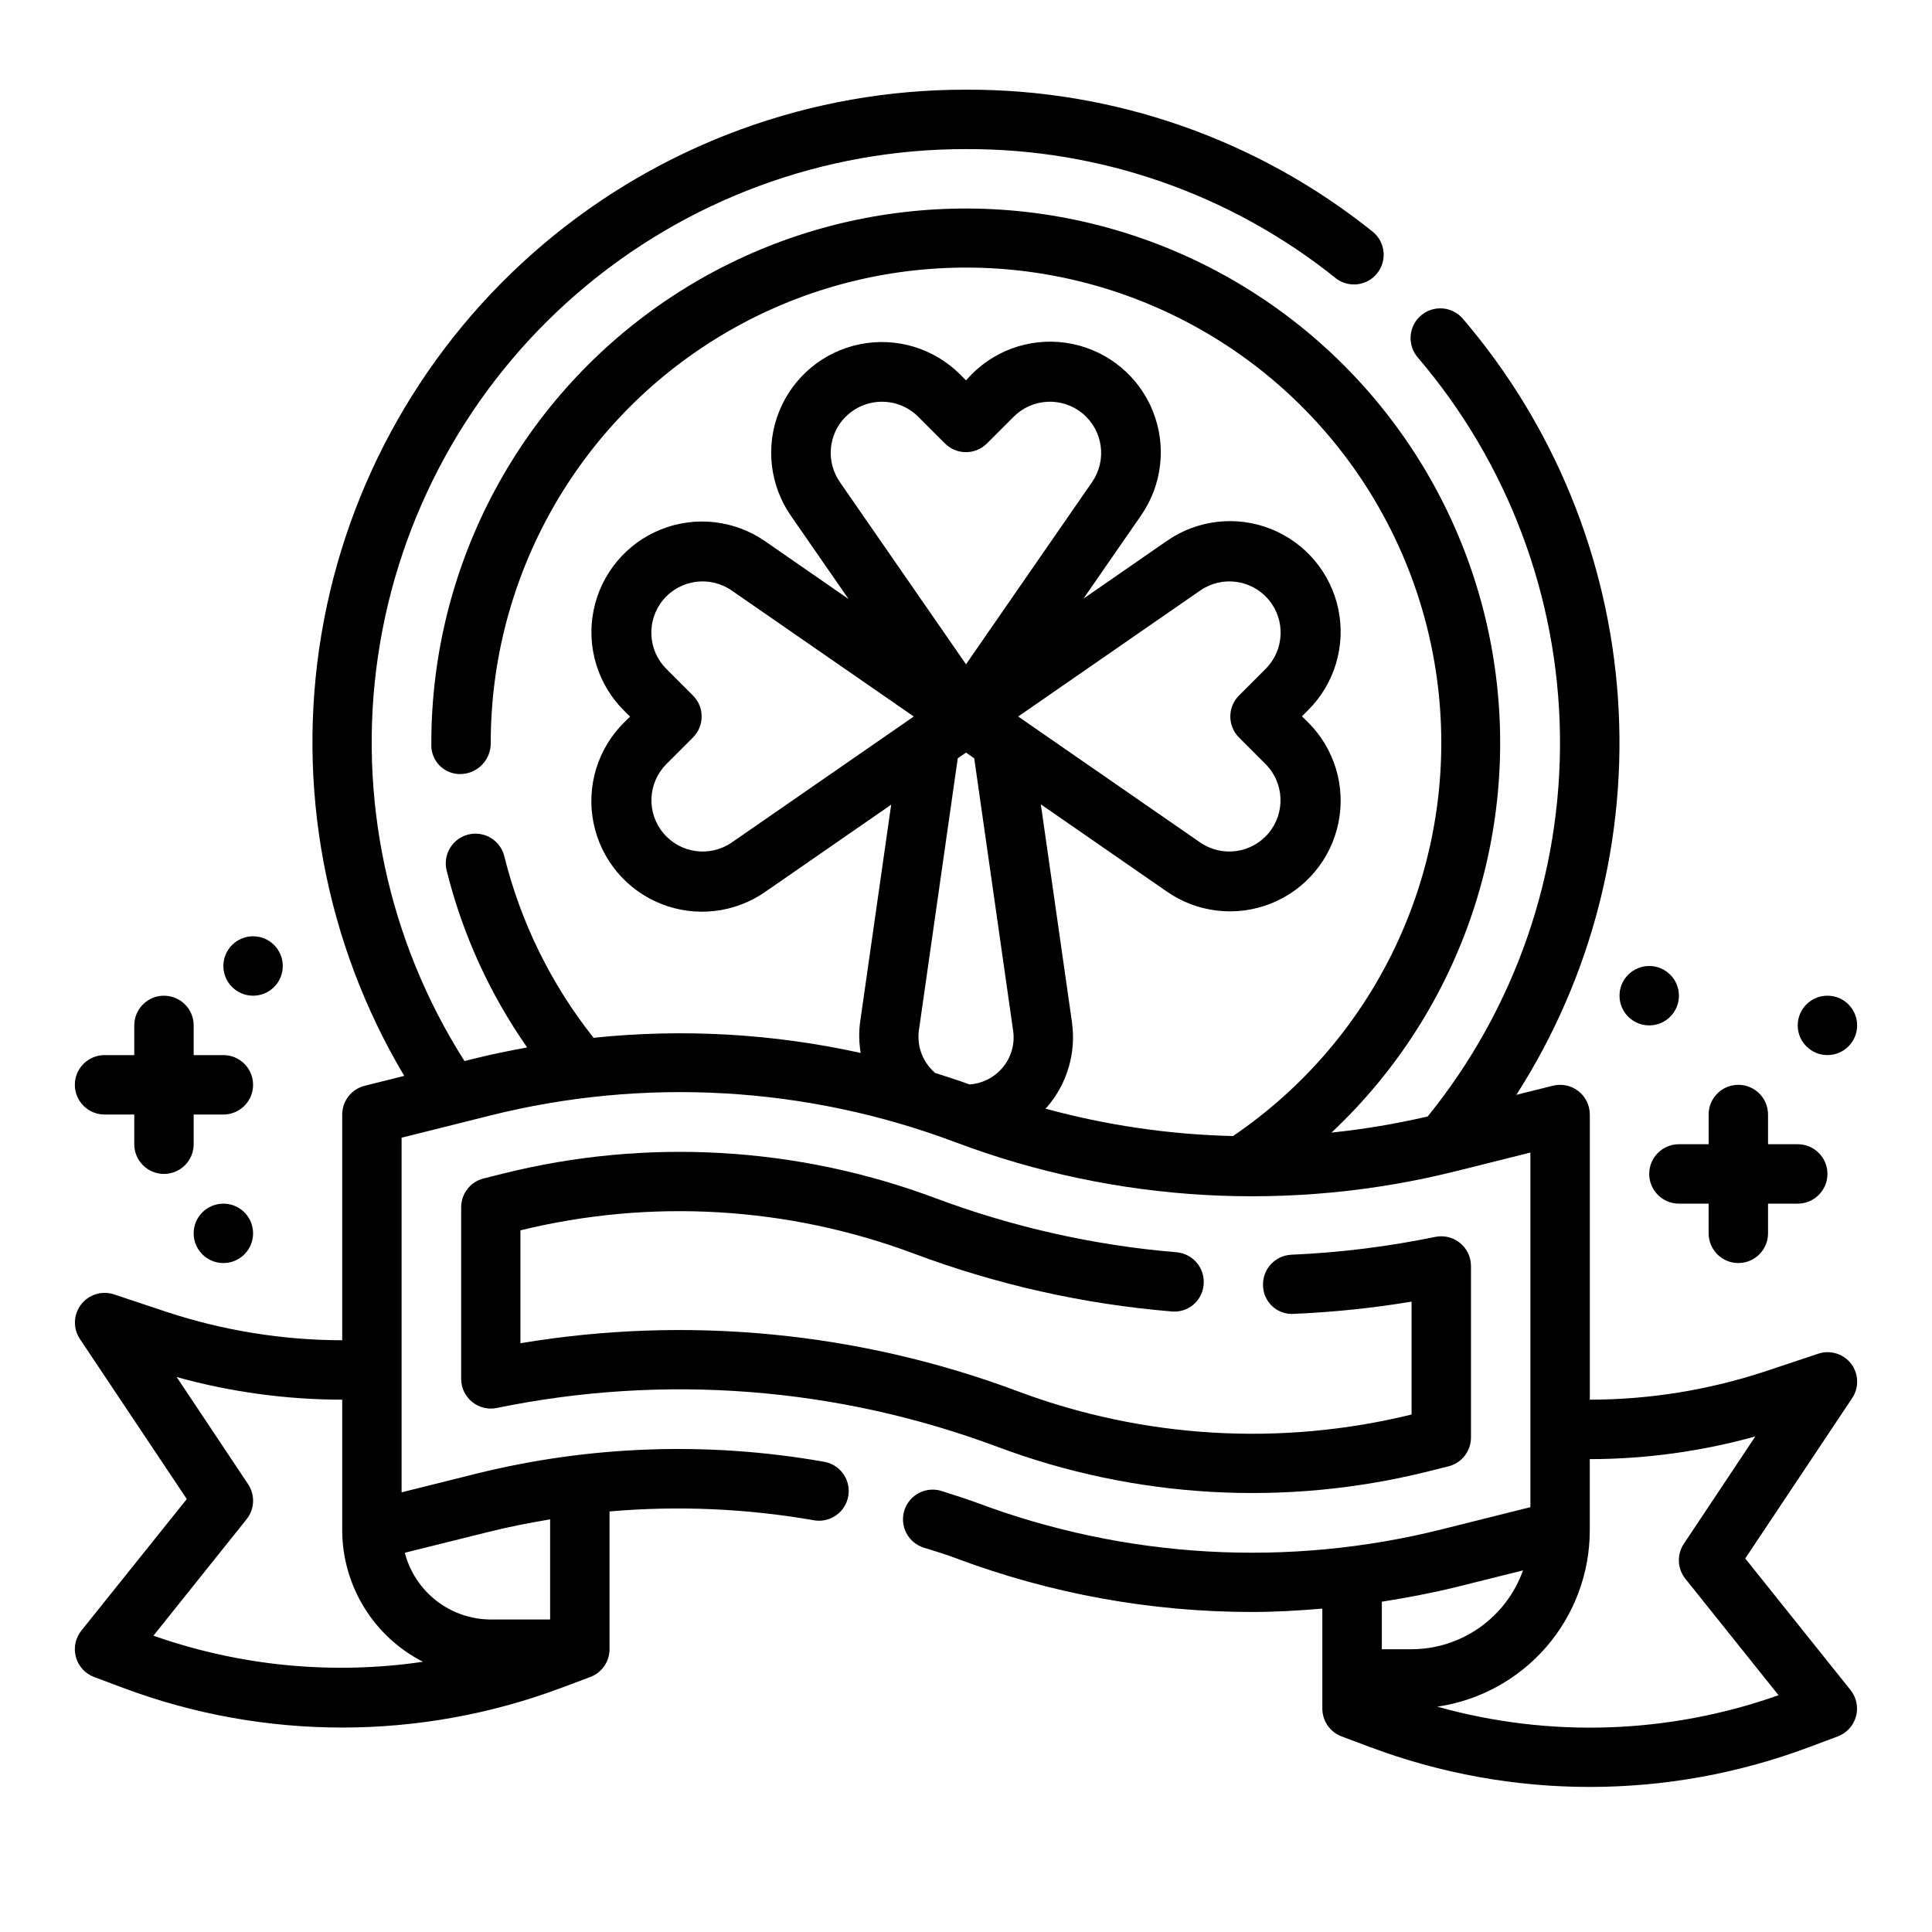
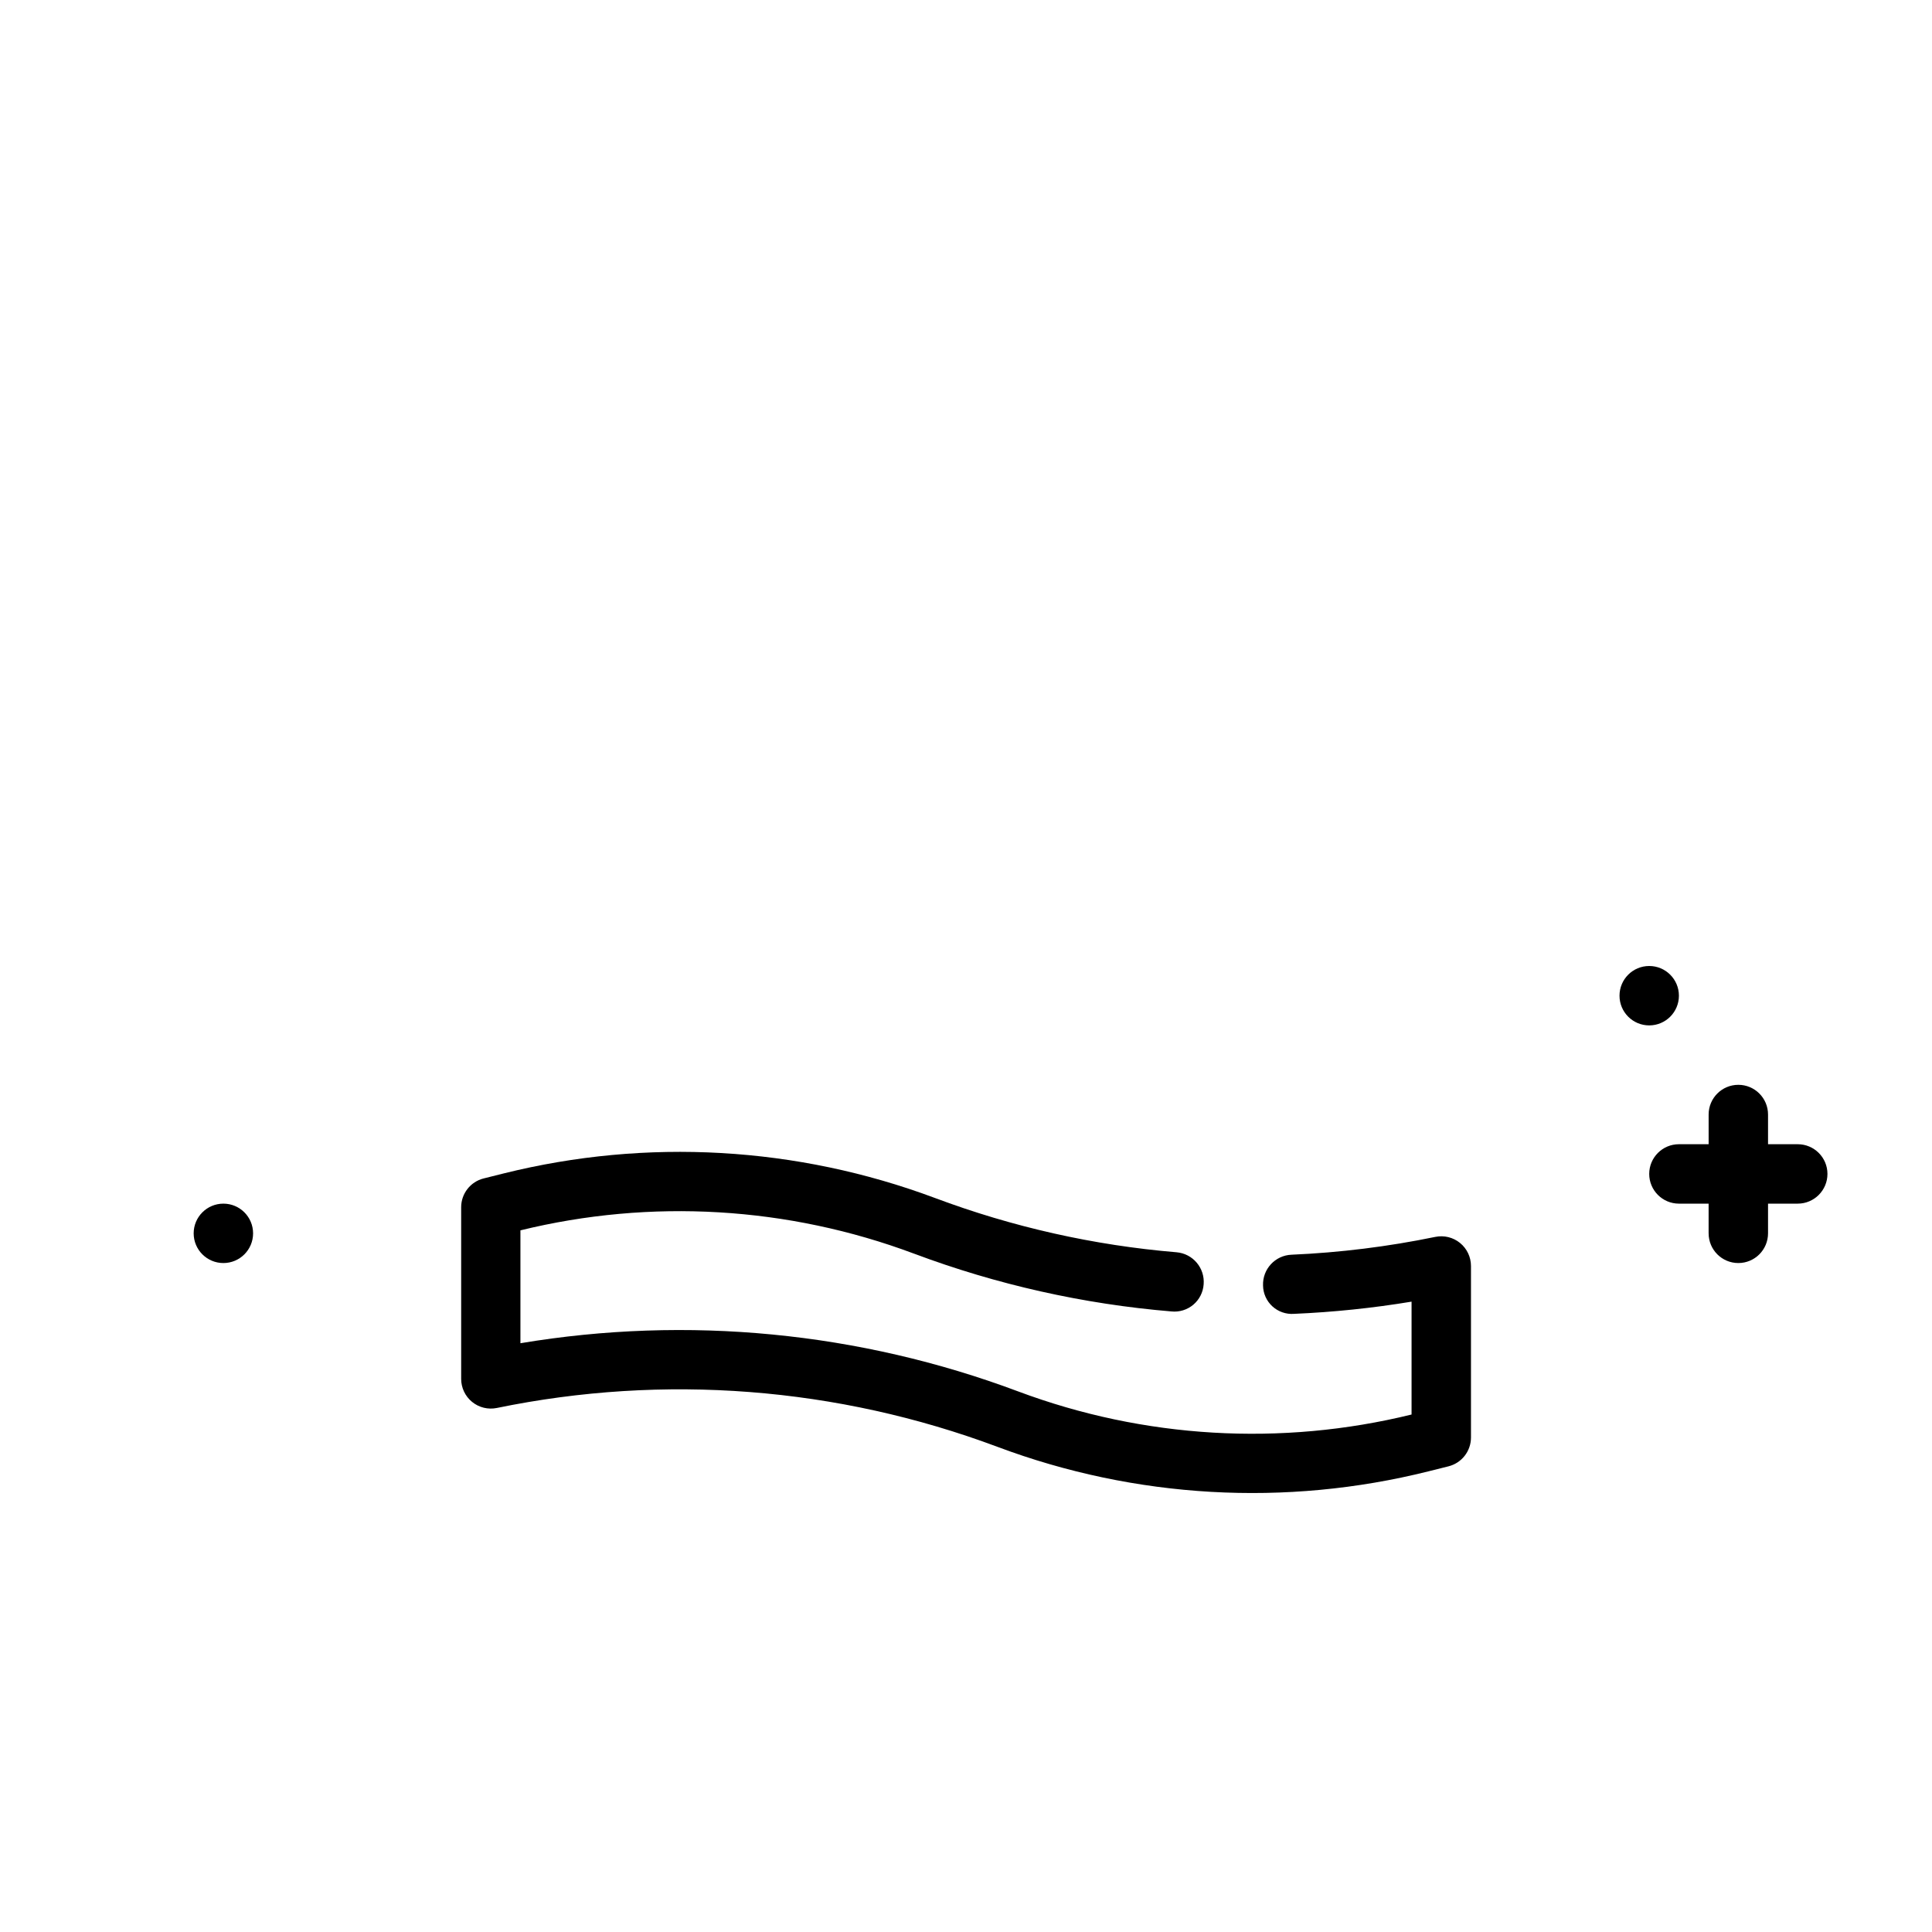
<svg xmlns="http://www.w3.org/2000/svg" fill="#000000" width="800px" height="800px" version="1.1" viewBox="144 144 512 512">
  <g>
-     <path d="m634.59 505.43c-2.043-2.672-5.559-3.75-8.746-2.684l-13.98 4.66c-15.016 4.969-30.73 7.508-46.547 7.523v-75.57c-0.004-2.422-1.117-4.711-3.027-6.203s-4.398-2.019-6.75-1.434l-9.691 2.426c20.035-31.258 29.473-68.137 26.922-105.18-2.555-37.039-16.961-72.273-41.09-100.49-2.828-3.309-7.801-3.699-11.105-0.871-3.305 2.824-3.695 7.797-0.871 11.102 23.879 27.941 37.219 63.359 37.703 100.11 0.48 36.746-11.922 72.504-35.059 101.06-8.402 1.945-16.918 3.375-25.496 4.273 34.785-32.645 50.797-80.609 42.598-127.61-8.195-46.992-39.5-86.703-83.285-105.64-43.781-18.941-94.156-14.57-134.02 11.633-39.867 26.203-63.859 70.711-63.84 118.41v0.633c0.012 2.055 0.855 4.019 2.34 5.441s3.481 2.188 5.535 2.113c4.406-0.145 7.898-3.773 7.871-8.188-0.031-44.184 23.094-85.156 60.938-107.96 37.848-22.805 84.875-24.113 123.93-3.445 39.055 20.668 64.422 60.289 66.848 104.41 2.426 44.121-18.449 86.285-55 111.11-16.812-0.387-33.512-2.828-49.73-7.266 0.117-0.133 0.27-0.211 0.387-0.348 5.387-6.207 7.816-14.449 6.652-22.586l-8.242-57.703 33.332 23.074c8.098 5.664 18.508 6.863 27.684 3.195 9.176-3.672 15.887-11.715 17.852-21.402 1.965-9.684-1.082-19.707-8.105-26.66l-1.574-1.527 1.574-1.574c7.023-6.957 10.07-16.98 8.105-26.664-1.965-9.688-8.676-17.73-17.852-21.402-9.176-3.668-19.586-2.469-27.684 3.195l-22.043 15.258 15.266-22.043h-0.004c5.629-8.105 6.805-18.492 3.133-27.648s-11.699-15.852-21.367-17.82c-9.664-1.973-19.672 1.047-26.633 8.035l-1.512 1.621-1.527-1.527c-6.965-6.988-16.973-10.008-26.637-8.035-9.668 1.969-17.695 8.668-21.367 17.82-3.672 9.156-2.492 19.543 3.133 27.648l15.266 22.043-22.043-15.266c-8.102-5.648-18.504-6.84-27.672-3.172-9.168 3.672-15.871 11.711-17.84 21.391-1.965 9.68 1.074 19.695 8.086 26.652l1.574 1.574-1.574 1.527c-7.019 6.953-10.07 16.977-8.105 26.664 1.965 9.684 8.676 17.73 17.852 21.398 9.18 3.668 19.586 2.469 27.688-3.191l33.332-23.074-8.242 57.703h-0.004c-0.344 2.688-0.285 5.418 0.168 8.09-23.23-5.125-47.133-6.481-70.793-4.016-11.203-14.121-19.258-30.48-23.617-47.969-0.469-2.059-1.738-3.844-3.531-4.953-1.793-1.113-3.961-1.457-6.008-0.957-2.051 0.5-3.812 1.801-4.898 3.609-1.082 1.812-1.391 3.981-0.859 6.023 4.184 16.773 11.406 32.641 21.316 46.805-4.621 0.859-9.25 1.762-13.84 2.922l-2.769 0.684c-20.285-31.867-28.418-69.977-22.914-107.35 5.508-37.371 24.285-71.516 52.898-96.184 28.613-24.664 65.152-38.203 102.93-38.141 35.68-0.148 70.324 11.973 98.133 34.328 3.402 2.516 8.184 1.891 10.824-1.414 2.644-3.305 2.199-8.109-1-10.875-30.586-24.605-68.703-37.945-107.96-37.785-40.949-0.066-80.594 14.398-111.88 40.824-31.281 26.426-52.168 63.094-58.941 103.48-6.777 40.387 1.004 81.863 21.945 117.05l-10.477 2.621c-3.496 0.871-5.953 4.008-5.965 7.613v59.828c-15.805-0.027-31.5-2.559-46.508-7.504l-13.98-4.66c-3.184-1.047-6.68 0.031-8.719 2.691-2.035 2.66-2.164 6.32-0.32 9.117l28.34 42.438-27.938 34.867c-1.578 1.969-2.117 4.578-1.449 7.012 0.672 2.434 2.469 4.398 4.832 5.281l7.606 2.852c37.48 14.055 78.781 14.055 116.26 0l7.613-2.852c3.074-1.152 5.109-4.09 5.109-7.375v-36.504c18-1.559 36.129-0.789 53.93 2.301 2.09 0.43 4.262-0.008 6.023-1.207 1.762-1.203 2.957-3.066 3.32-5.168 0.363-2.102-0.145-4.262-1.402-5.981-1.258-1.723-3.16-2.859-5.273-3.152-30.645-5.375-62.082-4.254-92.266 3.289l-19.438 4.852v-93.977l23.246-5.816v-0.004c40.953-10.305 84.074-7.848 123.59 7.047 42.496 16.004 88.867 18.641 132.91 7.559l19.395-4.852v93.977l-23.246 5.816v0.004c-40.953 10.293-84.074 7.832-123.59-7.047-2.148-0.789-4.32-1.496-6.504-2.188l-2.449-0.789h0.004c-2-0.703-4.195-0.57-6.094 0.363-1.898 0.938-3.344 2.598-4.004 4.609-0.656 2.012-0.48 4.207 0.496 6.082 0.977 1.879 2.672 3.285 4.695 3.902l2.574 0.789c1.93 0.621 3.848 1.227 5.746 1.945v-0.004c25.094 9.441 51.684 14.281 78.492 14.297 6.25 0 12.5-0.363 18.742-0.891v26.492c0 3.281 2.035 6.223 5.109 7.375l7.606 2.852v-0.004c37.48 14.055 78.781 14.055 116.26 0l7.613-2.852v0.004c2.363-0.887 4.16-2.852 4.832-5.285 0.668-2.434 0.133-5.043-1.449-7.012l-27.898-34.863 28.301-42.438v-0.004c1.887-2.781 1.801-6.457-0.219-9.145zm-449.93 72.043 24.688-30.859c2.141-2.676 2.305-6.434 0.398-9.289l-18.93-28.395c14.285 3.969 29.043 5.984 43.871 6v34.637c0.023 7.211 2.035 14.273 5.809 20.414 3.777 6.144 9.172 11.129 15.594 14.406-24.02 3.523-48.531 1.148-71.43-6.914zm89.016-27.551c5.336-1.332 10.723-2.363 16.113-3.273v26.535h-15.742c-5.215-0.02-10.277-1.77-14.395-4.969-4.121-3.199-7.062-7.672-8.371-12.719zm188.44-249.46c5.777-3.969 13.625-2.887 18.113 2.496 4.492 5.383 4.144 13.297-0.797 18.27l-7.086 7.086h0.004c-3.074 3.074-3.074 8.055 0 11.129l7.086 7.086h-0.004c4.914 4.977 5.246 12.871 0.766 18.246-4.477 5.371-12.301 6.465-18.082 2.527l-48.289-33.422zm-93.992-46.027c5.312-5.289 13.902-5.289 19.215 0l7.086 7.086c3.074 3.07 8.055 3.07 11.129 0l7.086-7.086c4.969-4.965 12.898-5.32 18.293-0.824 5.394 4.496 6.469 12.363 2.481 18.141l-33.414 48.289-33.434-48.293v-0.004c-3.742-5.394-3.086-12.691 1.559-17.332zm-30.254 112.87c-5.781 3.938-13.605 2.844-18.082-2.527-4.481-5.375-4.148-13.27 0.766-18.246l7.086-7.086c3.07-3.074 3.07-8.055 0-11.129l-7.086-7.086c-4.941-4.973-5.285-12.887-0.797-18.27 4.488-5.383 12.336-6.465 18.113-2.496l48.297 33.418zm53.957 61.039c-3.254-2.773-4.879-7.008-4.316-11.246l10.305-72.148 2.184-1.504 2.18 1.512 10.305 72.148c0.539 3.617-0.543 7.289-2.961 10.035-2.184 2.496-5.266 4.023-8.574 4.25-3.019-1.102-6.074-2.07-9.121-3.047zm138.3 136.19 17.484-4.367h-0.004c-2.168 6.102-6.172 11.383-11.457 15.125-5.289 3.742-11.602 5.758-18.078 5.773h-7.871v-12.594c6.668-1.062 13.32-2.301 19.926-3.938zm60.117-11.43c-1.906 2.852-1.742 6.609 0.402 9.289l24.688 30.859h-0.004c-29.109 10.309-60.695 11.367-90.434 3.031 11.223-1.641 21.477-7.262 28.895-15.836 7.422-8.574 11.508-19.531 11.516-30.871v-18.891c14.824-0.023 29.582-2.047 43.871-6.016z" />
    <path d="m386.18 476.21c21.941 8.23 44.918 13.391 68.273 15.336 2.09 0.215 4.18-0.43 5.789-1.785 1.605-1.355 2.594-3.305 2.738-5.402 0.355-4.328-2.859-8.133-7.188-8.496-21.91-1.832-43.461-6.68-64.047-14.395-36.543-13.648-76.359-15.918-114.21-6.512l-5.352 1.34h-0.004c-3.508 0.875-5.969 4.027-5.965 7.641v45.477c0 2.367 1.059 4.606 2.891 6.102 1.832 1.496 4.238 2.086 6.555 1.613 44.305-9.129 90.285-5.562 132.65 10.289 36.531 13.695 76.363 15.969 114.21 6.512l5.352-1.34c3.492-0.879 5.941-4.012 5.953-7.609v-45.477c0-2.367-1.062-4.606-2.894-6.102-1.832-1.496-4.238-2.086-6.555-1.613-12.555 2.586-25.297 4.168-38.105 4.723-4.336 0.172-7.711 3.82-7.551 8.156 0.027 2.106 0.926 4.109 2.481 5.531 1.555 1.422 3.629 2.141 5.731 1.984 10.438-0.449 20.84-1.527 31.148-3.234v29.914c-34.578 8.48-70.91 6.348-104.26-6.125-42.082-15.77-87.574-20.176-131.9-12.77v-29.914c34.582-8.469 70.914-6.32 104.26 6.156z" />
    <path d="m588.93 447.23c-4.348 0-7.871 3.523-7.871 7.871 0 4.348 3.523 7.875 7.871 7.875h7.871v7.871h0.004c0 4.348 3.523 7.871 7.871 7.871s7.871-3.523 7.871-7.871v-7.871h7.871c4.348 0 7.875-3.527 7.875-7.875 0-4.348-3.527-7.871-7.875-7.871h-7.871v-7.871c0-4.348-3.523-7.871-7.871-7.871s-7.871 3.523-7.871 7.871v7.871z" />
-     <path d="m171.71 439.36h7.871v7.871c0 4.348 3.523 7.871 7.871 7.871s7.871-3.523 7.871-7.871v-7.871h7.875c4.348 0 7.871-3.523 7.871-7.871 0-4.348-3.523-7.875-7.871-7.875h-7.875v-7.871c0-4.348-3.523-7.871-7.871-7.871s-7.871 3.523-7.871 7.871v7.871h-7.871c-4.348 0-7.875 3.527-7.875 7.875 0 4.348 3.527 7.871 7.875 7.871z" />
    <path d="m588.93 407.87c0 4.348-3.523 7.871-7.871 7.871-4.348 0-7.871-3.523-7.871-7.871s3.523-7.871 7.871-7.871c4.348 0 7.871 3.523 7.871 7.871" />
-     <path d="m636.16 415.74c0 4.348-3.523 7.871-7.871 7.871-4.348 0-7.875-3.523-7.875-7.871 0-4.348 3.527-7.871 7.875-7.871 4.348 0 7.871 3.523 7.871 7.871" />
    <path d="m211.07 470.85c0 4.348-3.523 7.871-7.871 7.871-4.348 0-7.875-3.523-7.875-7.871s3.527-7.871 7.875-7.871c4.348 0 7.871 3.523 7.871 7.871" />
-     <path d="m218.94 400c0 4.348-3.523 7.871-7.871 7.871-4.348 0-7.871-3.523-7.871-7.871s3.523-7.875 7.871-7.875c4.348 0 7.871 3.527 7.871 7.875" />
  </g>
</svg>